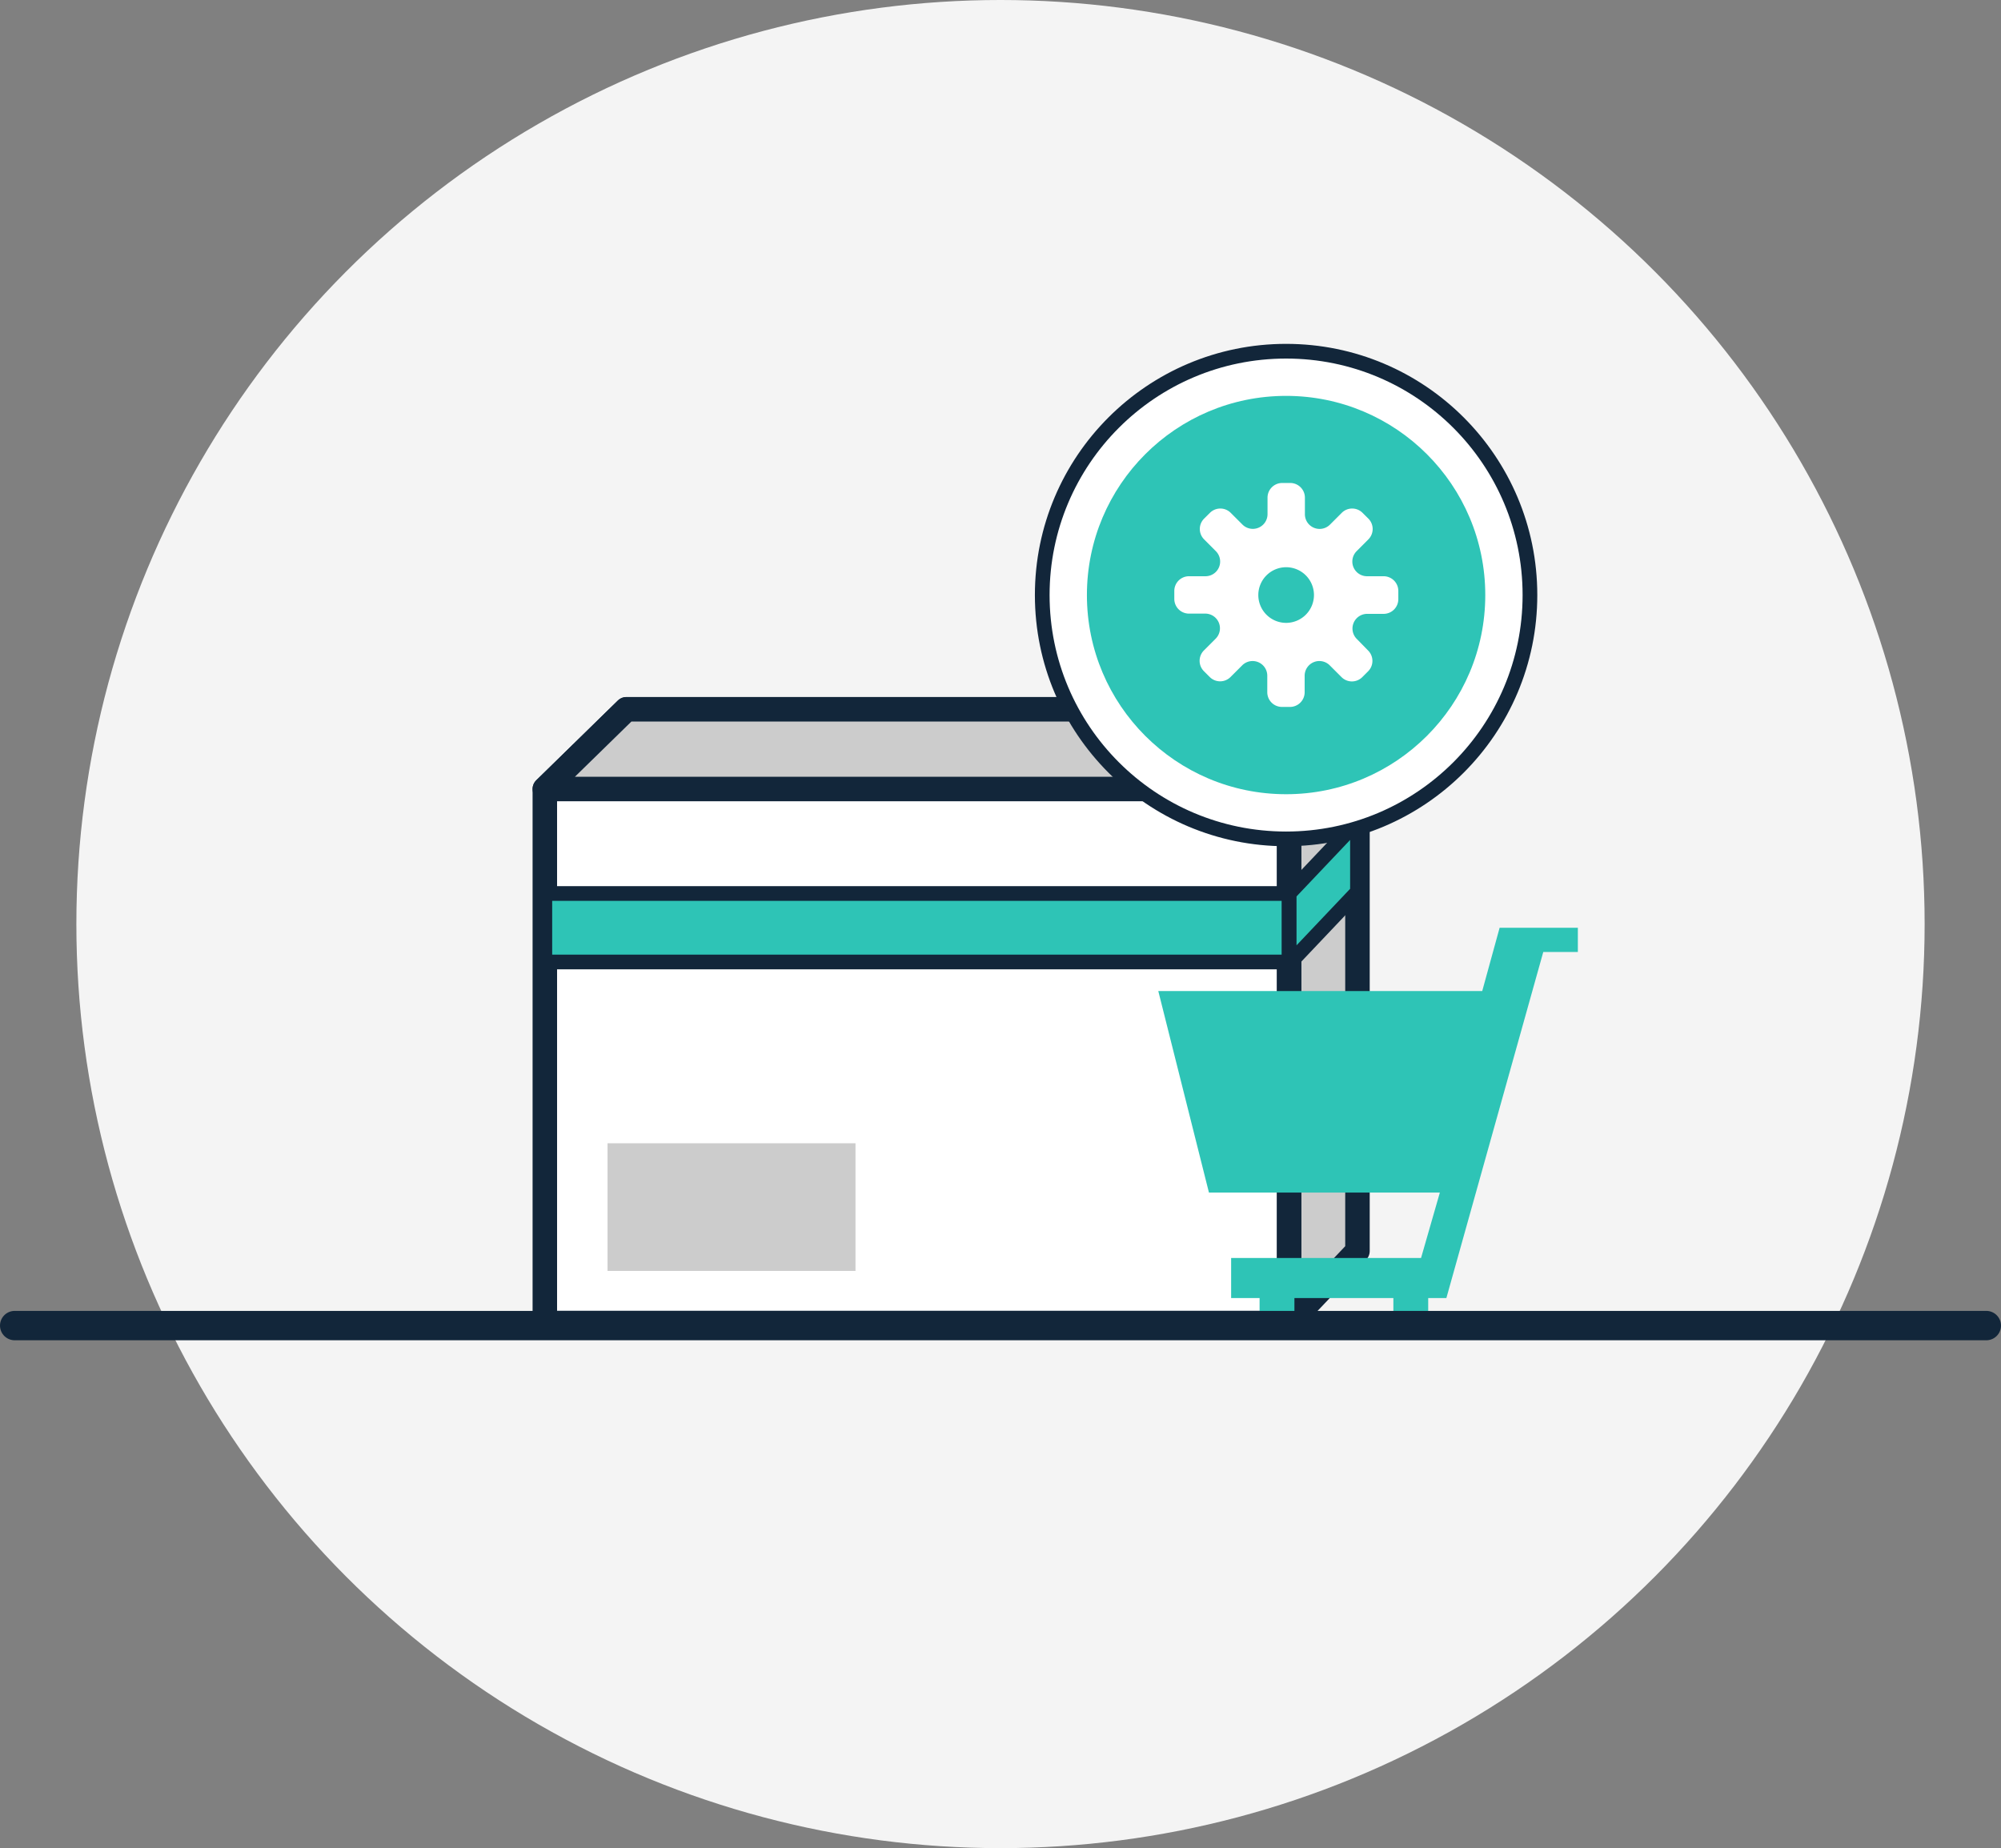
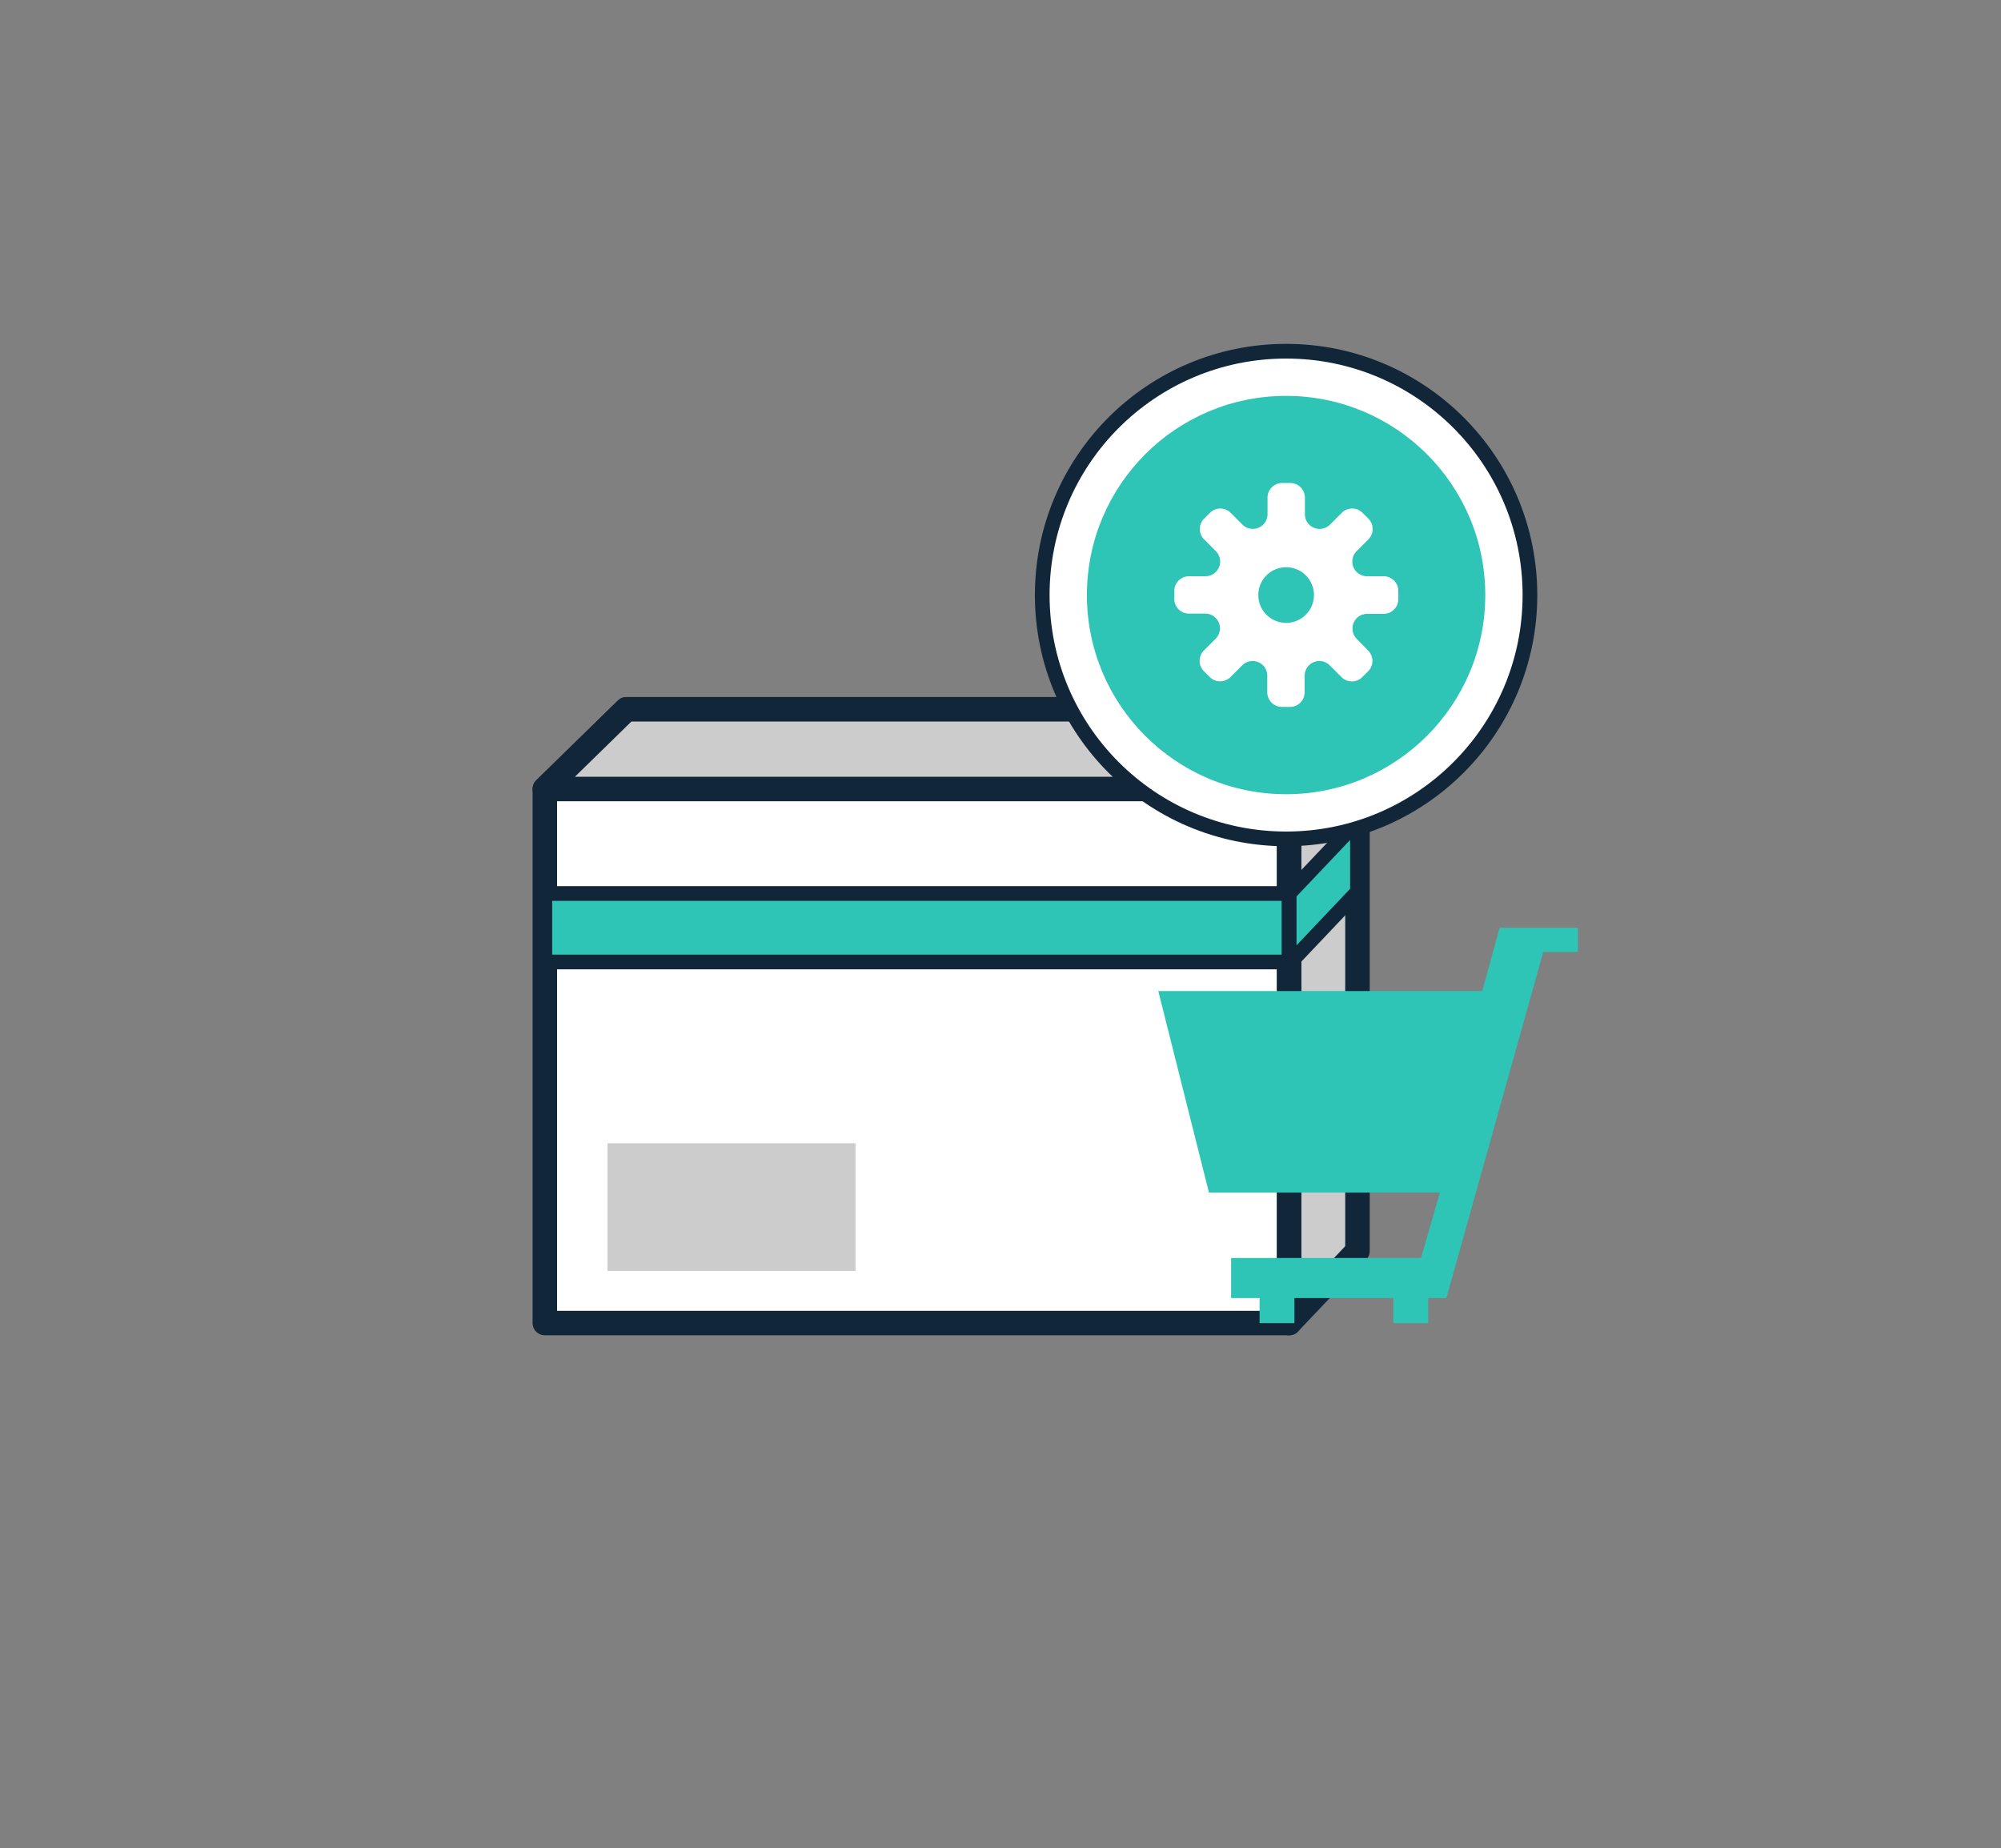
<svg xmlns="http://www.w3.org/2000/svg" id="Layer_1" data-name="Layer 1" viewBox="0 0 408.48 377.3">
  <rect x="0" y="0" width="408.48" height="377.3" fill="#808080" stroke="none" />
  <defs>
    <style>.cls-1{fill:#f4f4f4;}.cls-2,.cls-5,.cls-7{fill:#fff;}.cls-2,.cls-3,.cls-4,.cls-5,.cls-9{stroke:#12263a;}.cls-2,.cls-3,.cls-5,.cls-9{stroke-linecap:round;}.cls-2,.cls-3,.cls-5{stroke-linejoin:round;}.cls-2,.cls-3{stroke-width:5px;}.cls-3,.cls-8{fill:#ccc;}.cls-4,.cls-6{fill:#2ec4b6;}.cls-4,.cls-9{stroke-miterlimit:10;}.cls-4,.cls-5{stroke-width:3px;}.cls-9{fill:none;stroke-width:6px;}</style>
  </defs>
-   <circle class="cls-1" cx="204.24" cy="188.65" r="188.65" />
  <polygon class="cls-2" points="111.22 161.08 127.88 144.8 284.44 144.8 263.17 161.08 263.17 270.1 111.22 270.1 111.22 161.08" />
  <polygon class="cls-3" points="263.17 270.1 277.11 255.41 277.11 150.41 263.17 161.08 263.17 270.1" />
  <polygon class="cls-3" points="284.44 144.8 127.88 144.8 111.22 161.08 263.17 161.08 284.44 144.8" />
  <rect class="cls-4" x="111.22" y="182.41" width="151.95" height="13.98" />
  <polygon class="cls-4" points="263.17 196.75 277.11 182.05 277.11 167.71 263.17 182.41 263.17 196.75" />
  <circle class="cls-5" cx="262.54" cy="121.48" r="49.78" />
  <circle class="cls-6" cx="262.54" cy="121.48" r="40.66" />
  <polygon class="cls-6" points="306.13 189.4 302.58 202.32 236.45 202.32 246.79 243.46 293.93 243.46 290.09 256.82 251.32 256.82 251.32 265 257.13 265 257.13 270.12 264.24 270.12 264.24 265 284.44 265 284.44 270.12 291.55 270.12 291.55 265 295.26 265 315.04 194.35 322.1 194.35 322.1 189.4 306.13 189.4" />
  <path class="cls-7" d="M282.42,117.64H279.1a3,3,0,0,1-2.13-5.15l2.35-2.36a3,3,0,0,0,0-4.27l-1.16-1.15a3,3,0,0,0-4.27,0l-2.35,2.35a3,3,0,0,1-5.16-2.14V101.6a3,3,0,0,0-3-3h-1.63a3,3,0,0,0-3,3v3.32a3,3,0,0,1-5.15,2.14l-2.35-2.35a3,3,0,0,0-4.27,0l-1.16,1.15a3,3,0,0,0,0,4.27l2.35,2.36a3,3,0,0,1-2.13,5.15h-3.32a3,3,0,0,0-3,3v1.63a3,3,0,0,0,3,3H246a3,3,0,0,1,2.13,5.15l-2.35,2.35a3,3,0,0,0,0,4.27l1.16,1.16a3,3,0,0,0,4.27,0l2.35-2.35A3,3,0,0,1,258.7,138v3.32a3,3,0,0,0,3,3h1.63a3,3,0,0,0,3-3V138a3,3,0,0,1,5.16-2.13l2.35,2.35a3,3,0,0,0,4.27,0l1.16-1.16a3,3,0,0,0,0-4.27L277,130.47a3,3,0,0,1,2.13-5.15h3.32a3,3,0,0,0,3-3v-1.63A3,3,0,0,0,282.42,117.64Zm-19.88,9.52a5.68,5.68,0,1,1,5.69-5.68A5.69,5.69,0,0,1,262.54,127.16Z" />
  <rect class="cls-8" x="124.02" y="233.4" width="50.62" height="26.06" />
-   <line class="cls-9" x1="3" y1="270.62" x2="405.48" y2="270.62" />
</svg>